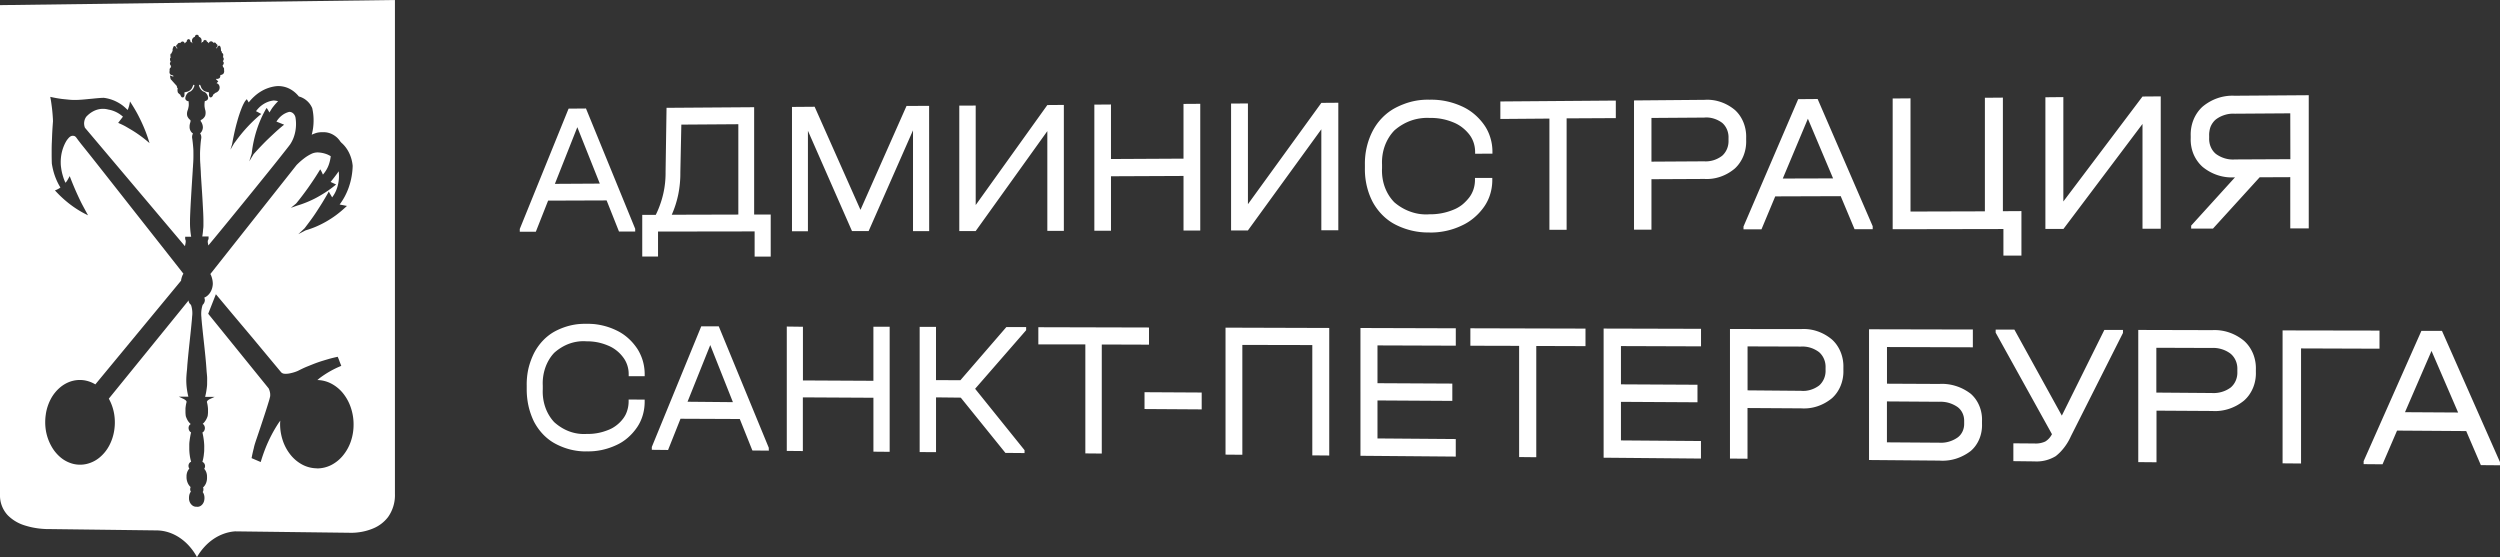
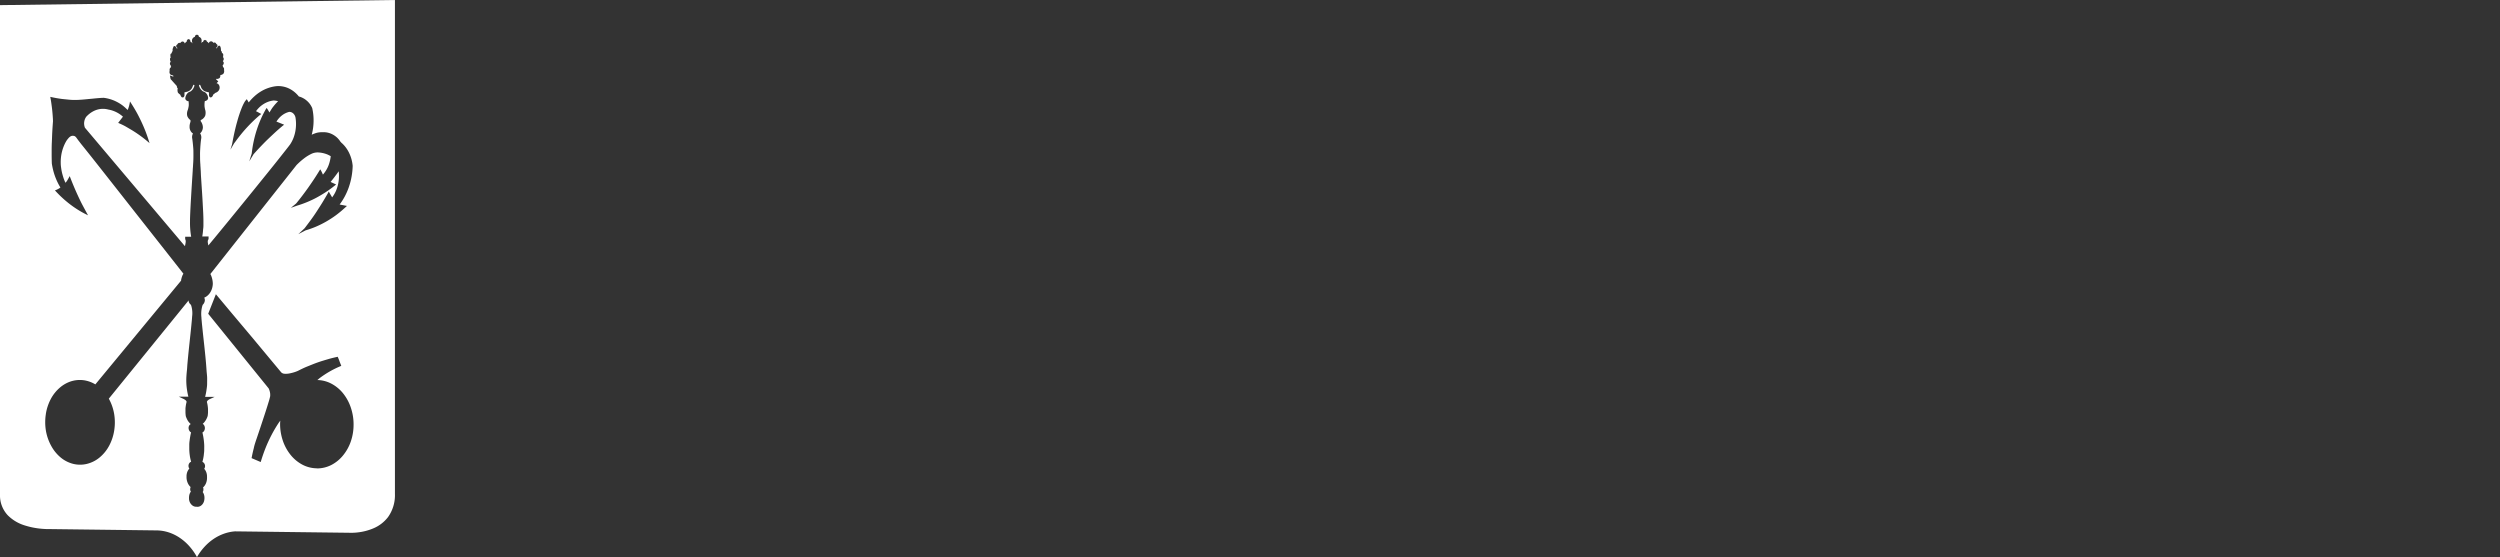
<svg xmlns="http://www.w3.org/2000/svg" id="svg-client-gos-2" width="156.806" height="34.942" viewBox="0 0 156.806 34.942">
  <rect x="0" y="0" width="156.806" height="34.942" fill="#333333" stroke="none" />
  <g id="Group_526" data-name="Group 526" transform="translate(0 0)" clip-path="url()">
-     <path id="Path_1062" data-name="Path 1062" d="M40.258,14.427V14.6H39.242l-.776-1.953-3.67.013-.771,1.953-1.006,0v-.177L36.08,6.89l1.091-.009Zm-2.22-2.835-1.41-3.539-1.407,3.555Zm10.72,1.939v2.64H47.749v-1.58L41.69,14.6v1.568H40.7V13.552h.848a5.4,5.4,0,0,0,.27-.639,5.772,5.772,0,0,0,.313-1.361,6.143,6.143,0,0,0,.033-.713l.06-4L47.719,6.8v6.733ZM43.09,10.873a6.678,6.678,0,0,1-.126,1.374,6.334,6.334,0,0,1-.172.663,6.078,6.078,0,0,1-.241.635l4.176-.011V7.867l-3.575.025Zm15.607,3.7H57.683V8.25L54.9,14.569H53.856L51.092,8.278v6.305h-1v-7.8l1.421-.011,2.875,6.467,2.888-6.517,1.417-.007Zm2.918-7.876v6.24l4.493-6.272,1.036-.008v7.9H66.108V8.3l-4.493,6.267H60.586V6.7ZM70.1,6.63v3.42l4.549-.024V6.594L75.7,6.587v7.949h-1.05V11.112l-4.549.02v3.415H69.057V6.638Zm8.59-.066v6.319l4.606-6.355,1.063-.008v8H83.294V8.186l-4.607,6.346H77.633V6.572Zm11.4,8.092a4.4,4.4,0,0,1-1.1-.111,4.6,4.6,0,0,1-.534-.158,4.528,4.528,0,0,1-.517-.225,3.113,3.113,0,0,1-.424-.262,3.393,3.393,0,0,1-.379-.325,3.535,3.535,0,0,1-.334-.385,3.643,3.643,0,0,1-.282-.438,4.254,4.254,0,0,1-.222-.5,4.523,4.523,0,0,1-.271-1.633v-.206a4.511,4.511,0,0,1,.116-1.11,4.466,4.466,0,0,1,.158-.529,4.21,4.21,0,0,1,.222-.5A3.769,3.769,0,0,1,86.8,7.83a3.576,3.576,0,0,1,.334-.389,3.437,3.437,0,0,1,.379-.33,3.266,3.266,0,0,1,.42-.266,4.612,4.612,0,0,1,.513-.232,4.17,4.17,0,0,1,1.641-.283,4.53,4.53,0,0,1,1.026.091,4.627,4.627,0,0,1,.5.132,4.807,4.807,0,0,1,.489.19,3.183,3.183,0,0,1,.4.212,3.327,3.327,0,0,1,.372.269,3.584,3.584,0,0,1,.338.322,3.7,3.7,0,0,1,.3.371,2.684,2.684,0,0,1,.221.378,2.8,2.8,0,0,1,.161.414,3.025,3.025,0,0,1,.1.438,3.059,3.059,0,0,1,.032.455v.111l-1.086.006v-.11a1.862,1.862,0,0,0-.024-.3,1.8,1.8,0,0,0-.07-.288,1.743,1.743,0,0,0-.115-.269,1.69,1.69,0,0,0-.157-.242,2.545,2.545,0,0,0-.465-.457,2.374,2.374,0,0,0-.267-.174,2.335,2.335,0,0,0-.284-.134,3.734,3.734,0,0,0-.357-.125,3.571,3.571,0,0,0-.365-.087,3.611,3.611,0,0,0-.743-.059A2.972,2.972,0,0,0,89.5,7.5a3.03,3.03,0,0,0-.575.139,3.068,3.068,0,0,0-.545.253,3.273,3.273,0,0,0-.5.361,2.644,2.644,0,0,0-.352.452,2.836,2.836,0,0,0-.252.523,2.931,2.931,0,0,0-.144.573,3.072,3.072,0,0,0-.03.6v.232a3,3,0,0,0,.029.6,2.936,2.936,0,0,0,.143.572,2.818,2.818,0,0,0,.248.512,2.573,2.573,0,0,0,.352.448,3.288,3.288,0,0,0,.5.354,3.04,3.04,0,0,0,.545.246,2.859,2.859,0,0,0,1.168.151,3.737,3.737,0,0,0,.749-.064c.124-.024.247-.053.368-.089s.242-.078.36-.126a2.2,2.2,0,0,0,.284-.134,2.282,2.282,0,0,0,.266-.175,2.462,2.462,0,0,0,.237-.216,2.594,2.594,0,0,0,.218-.248,1.706,1.706,0,0,0,.155-.245,1.792,1.792,0,0,0,.114-.27,1.916,1.916,0,0,0,.069-.288,1.862,1.862,0,0,0,.024-.3v-.125h1.086v.123a2.977,2.977,0,0,1-.13.892,2.781,2.781,0,0,1-.383.793,3.709,3.709,0,0,1-.3.372,3.618,3.618,0,0,1-.339.324,3.355,3.355,0,0,1-.372.272,3.258,3.258,0,0,1-.4.215,4.4,4.4,0,0,1-.988.334,4.579,4.579,0,0,1-1.025.1m4.443-7.123V6.44l7.242-.056v1.1L98.679,7.5v6.989H97.6V7.514Zm12.8-1.2a2.6,2.6,0,0,1,.511.015,2.651,2.651,0,0,1,.494.114,2.72,2.72,0,0,1,.472.208,2.843,2.843,0,0,1,.435.3,2.027,2.027,0,0,1,.311.357,2.208,2.208,0,0,1,.226.424,2.374,2.374,0,0,1,.134.471,2.426,2.426,0,0,1,.035.5v.149a2.441,2.441,0,0,1-.035.5,2.392,2.392,0,0,1-.134.473,2.232,2.232,0,0,1-.226.427,2.072,2.072,0,0,1-.311.365,2.9,2.9,0,0,1-.435.305,2.746,2.746,0,0,1-.472.214,2.647,2.647,0,0,1-.494.119,2.607,2.607,0,0,1-.511.021L104,11.316v3.166h-1.094V6.376Zm-.022,3.857a1.651,1.651,0,0,0,.3-.008,1.716,1.716,0,0,0,.291-.061,1.674,1.674,0,0,0,.279-.114,1.78,1.78,0,0,0,.261-.164,1.091,1.091,0,0,0,.178-.2,1.22,1.22,0,0,0,.129-.233,1.273,1.273,0,0,0,.095-.538V8.739a1.232,1.232,0,0,0-.019-.276,1.261,1.261,0,0,0-.076-.26,1.2,1.2,0,0,0-.129-.231,1.056,1.056,0,0,0-.177-.193,1.677,1.677,0,0,0-.261-.16,1.783,1.783,0,0,0-.279-.11,1.71,1.71,0,0,0-.291-.058,1.649,1.649,0,0,0-.3,0L104,7.474v2.741Zm10.576,4.07v.188h-1.137l-.869-2.073-4.107.014-.863,2.067h-1.127v-.178l3.43-7.987,1.22-.01Zm-2.485-3-1.58-3.743-1.575,3.752Zm11.814,2.051v2.792h-1.13V14.441l-6.946.013v-8.2l1.119-.009v7.1l4.665-.013V6.208l1.129-.009v7.124Zm2.629-7.15v6.547L134.8,6.13l1.144-.009v8.3H134.8V7.85l-4.957,6.584h-1.134V6.177Zm15.392-.118V14.4h-1.159V11.188l-1.92.008-2.929,3.219h-1.367v-.188L140.6,11.2h-.024a2.825,2.825,0,0,1-1.057-.135,2.914,2.914,0,0,1-.494-.214,3.03,3.03,0,0,1-.456-.308,2.14,2.14,0,0,1-.327-.367A2.3,2.3,0,0,1,138,9.743a2.4,2.4,0,0,1-.176-1V8.6a2.477,2.477,0,0,1,.035-.519,2.388,2.388,0,0,1,.14-.494,2.337,2.337,0,0,1,.238-.443,2.2,2.2,0,0,1,.328-.376,3.064,3.064,0,0,1,.455-.315,2.915,2.915,0,0,1,.494-.222,2.865,2.865,0,0,1,.521-.125,2.791,2.791,0,0,1,.537-.025Zm-1.159,1.136-3.48.024a1.689,1.689,0,0,0-.316.009,1.73,1.73,0,0,0-.308.066,1.881,1.881,0,0,0-.3.12,1.839,1.839,0,0,0-.274.174,1.146,1.146,0,0,0-.186.205,1.207,1.207,0,0,0-.135.245A1.3,1.3,0,0,0,139,8.3a1.339,1.339,0,0,0-.019.288V8.73a1.334,1.334,0,0,0,.019.287,1.223,1.223,0,0,0,.079.27,1.2,1.2,0,0,0,.135.241,1.141,1.141,0,0,0,.187.2,1.829,1.829,0,0,0,.572.283,1.748,1.748,0,0,0,.623.066l3.478-.017ZM37.214,28.39a3.88,3.88,0,0,1-.513-.026,4,4,0,0,1-.507-.092,4.1,4.1,0,0,1-.494-.158,4.279,4.279,0,0,1-.478-.222,2.88,2.88,0,0,1-.388-.254,3.145,3.145,0,0,1-.352-.316,3.387,3.387,0,0,1-.309-.373,3.6,3.6,0,0,1-.262-.425,4.255,4.255,0,0,1-.2-.48,4.33,4.33,0,0,1-.146-.508,4.812,4.812,0,0,1-.111-1.071v-.2A4.5,4.5,0,0,1,33.56,23.2a4.62,4.62,0,0,1,.355-.98,3.547,3.547,0,0,1,.259-.422,3.377,3.377,0,0,1,.309-.372,3.043,3.043,0,0,1,.352-.315,2.867,2.867,0,0,1,.388-.252,4.246,4.246,0,0,1,.478-.217,4.074,4.074,0,0,1,.494-.152,3.989,3.989,0,0,1,.507-.086,6.2,6.2,0,0,1,.99,0,4.287,4.287,0,0,1,.936.207,4.171,4.171,0,0,1,.451.187,2.969,2.969,0,0,1,.371.207,3.172,3.172,0,0,1,.345.263,3.345,3.345,0,0,1,.313.313,3.749,3.749,0,0,1,.276.36,2.607,2.607,0,0,1,.2.366,2.8,2.8,0,0,1,.149.395,3.023,3.023,0,0,1,.12.86v.11H39.85V23.57a1.889,1.889,0,0,0-.018-.289A1.919,1.919,0,0,0,39.767,23a1.8,1.8,0,0,0-.107-.26,1.591,1.591,0,0,0-.145-.234,2.484,2.484,0,0,0-.2-.239,2.354,2.354,0,0,0-.227-.205,2.231,2.231,0,0,0-.247-.17,2.055,2.055,0,0,0-.264-.132,3.492,3.492,0,0,0-.331-.123,3.325,3.325,0,0,0-.338-.088,3.37,3.37,0,0,0-.343-.05,3.1,3.1,0,0,0-.346-.014,2.607,2.607,0,0,0-.548.014,2.664,2.664,0,0,0-.532.128,2.794,2.794,0,0,0-.5.238,3.018,3.018,0,0,0-.463.343,2.464,2.464,0,0,0-.324.431,2.773,2.773,0,0,0-.232.5,3.006,3.006,0,0,0-.159,1.127v.223a3.073,3.073,0,0,0,.026.58,2.93,2.93,0,0,0,.133.551,2.708,2.708,0,0,0,.233.5,2.5,2.5,0,0,0,.326.434,3.111,3.111,0,0,0,.464.346,2.806,2.806,0,0,0,.5.241,2.664,2.664,0,0,0,.531.132,2.6,2.6,0,0,0,.547.02,3.246,3.246,0,0,0,.691-.056,3.316,3.316,0,0,0,.339-.082c.113-.034.223-.073.332-.117a1.947,1.947,0,0,0,.263-.126,2.062,2.062,0,0,0,.246-.166,2.135,2.135,0,0,0,.225-.2,2.252,2.252,0,0,0,.2-.236,1.668,1.668,0,0,0,.143-.234,1.729,1.729,0,0,0,.1-.259,1.782,1.782,0,0,0,.064-.276,1.88,1.88,0,0,0,.022-.288v-.118l1.006.006v.118a3.066,3.066,0,0,1-.029.436,2.926,2.926,0,0,1-.09.421,2.8,2.8,0,0,1-.149.395,2.571,2.571,0,0,1-.205.362,3.577,3.577,0,0,1-.277.355,3.414,3.414,0,0,1-.313.308,3.109,3.109,0,0,1-.344.257,2.924,2.924,0,0,1-.37.2,4.223,4.223,0,0,1-.914.307,4.2,4.2,0,0,1-.471.071,3.826,3.826,0,0,1-.476.015m11.423-.224v.179l-1.029-.009-.79-1.975L43.1,26.341,42.32,28.3,41.3,28.289v-.178l3.1-7.565h1.1ZM46.387,25.3l-1.421-3.581-1.425,3.555Zm4.392-4.729v3.367l4.42.023V20.571h1.02v7.844L55.2,28.406V25.024L50.774,25v3.367l-1.008-.009v-7.8Zm14,.216-3.2,3.674,3.1,3.851v.181l-1.2-.01-2.8-3.466L59.127,25v3.436L58.1,28.431V20.577h1.025v3.34l1.53.008,2.884-3.336h1.24Zm.765.889V20.6l6.941.018v1.076l-2.962-.01v6.84l-1.031-.009V21.678Zm10.246,4.078-3.586-.023V24.676l3.586.02Zm8-5.107v8l-1.062-.009V21.719l-4.388-.009V28.6l-1.055-.009V20.627Zm7.938.02v1.091l-4.912-.017v2.37l4.694.024v1.086l-4.694-.028v2.383l4.91.038v1.1l-5.978-.05V20.649Zm.914,1.094V20.667l7.221.019v1.1l-3.087-.01v6.978L95.7,28.743V21.769ZM107.109,20.7v1.1l-5.022-.017v2.4l4.8.025v1.1l-4.8-.028V27.7l5.018.038v1.1L101,28.784v-8.1Zm6.285.016a2.642,2.642,0,0,1,1.017.139,2.819,2.819,0,0,1,.476.214,2.947,2.947,0,0,1,.44.306,2.069,2.069,0,0,1,.314.362,2.278,2.278,0,0,1,.228.428,2.394,2.394,0,0,1,.135.475,2.456,2.456,0,0,1,.035.5v.15a2.451,2.451,0,0,1-.035.5,2.4,2.4,0,0,1-.135.474,2.232,2.232,0,0,1-.228.426,2.05,2.05,0,0,1-.314.359,2.922,2.922,0,0,1-.44.3,2.8,2.8,0,0,1-.476.21,2.661,2.661,0,0,1-1.017.13l-3.369-.021v3.18l-1.1-.009V20.713Zm-.023,3.873a1.65,1.65,0,0,0,.3,0,1.675,1.675,0,0,0,.3-.059,1.716,1.716,0,0,0,.281-.111,1.8,1.8,0,0,0,.264-.162,1.1,1.1,0,0,0,.179-.2,1.166,1.166,0,0,0,.13-.232,1.2,1.2,0,0,0,.077-.261,1.255,1.255,0,0,0,.019-.278v-.145a1.282,1.282,0,0,0-.019-.281,1.226,1.226,0,0,0-.078-.264,1.148,1.148,0,0,0-.132-.235,1.112,1.112,0,0,0-.182-.2,1.808,1.808,0,0,0-.264-.164,1.688,1.688,0,0,0-.578-.175,1.651,1.651,0,0,0-.3-.008l-3.34-.011v2.757Zm10.788-3.846v1.117l-5.386-.018v2.3l3.283.016a2.788,2.788,0,0,1,.521.016,2.893,2.893,0,0,1,.509.111,2.984,2.984,0,0,1,.488.2,3.164,3.164,0,0,1,.454.29,1.98,1.98,0,0,1,.313.349,2.141,2.141,0,0,1,.227.415,2.254,2.254,0,0,1,.165.956v.163a2.238,2.238,0,0,1-.034.494,2.2,2.2,0,0,1-.134.459,2.036,2.036,0,0,1-.228.411,1.91,1.91,0,0,1-.313.343,3.046,3.046,0,0,1-.453.286,2.964,2.964,0,0,1-.486.2,2.817,2.817,0,0,1-1.03.115l-4.408-.037v-8.2Zm-2.11,7.1a1.786,1.786,0,0,0,.875-.166,1.874,1.874,0,0,0,.267-.152.925.925,0,0,0,.18-.166,1.027,1.027,0,0,0,.134-.208,1.078,1.078,0,0,0,.083-.24,1.094,1.094,0,0,0,.026-.26V26.49a1.164,1.164,0,0,0-.024-.262,1.089,1.089,0,0,0-.081-.242,1.01,1.01,0,0,0-.133-.212.983.983,0,0,0-.18-.171,1.938,1.938,0,0,0-.552-.26,1.786,1.786,0,0,0-.3-.058,1.857,1.857,0,0,0-.3-.009l-3.274-.022v2.567Zm11.526-7.074v.19l-3.268,6.482a3.486,3.486,0,0,1-.184.357,3.356,3.356,0,0,1-.221.329,3.312,3.312,0,0,1-.256.3,3.116,3.116,0,0,1-.288.259,2.477,2.477,0,0,1-.315.159,2.286,2.286,0,0,1-1.021.171L126.7,29V27.882l1.324.01a1.427,1.427,0,0,0,.673-.121,1.14,1.14,0,0,0,.127-.09,1.124,1.124,0,0,0,.213-.233,1.24,1.24,0,0,0,.084-.139l-3.531-6.369v-.189h1.175l2.975,5.393,2.666-5.372Zm5.592.014a2.839,2.839,0,0,1,.534.021,2.766,2.766,0,0,1,.52.121,2.9,2.9,0,0,1,.494.218,3.053,3.053,0,0,1,.456.312,2.1,2.1,0,0,1,.326.368,2.3,2.3,0,0,1,.237.435,2.36,2.36,0,0,1,.14.484,2.406,2.406,0,0,1,.037.512v.152a2.406,2.406,0,0,1-.037.512,2.342,2.342,0,0,1-.14.482,2.251,2.251,0,0,1-.237.433,2.091,2.091,0,0,1-.326.366,3.029,3.029,0,0,1-.456.308,2.915,2.915,0,0,1-.494.214,2.852,2.852,0,0,1-.52.117,2.76,2.76,0,0,1-.534.016l-3.489-.021v3.238l-1.144-.01V20.771Zm-.024,3.944a1.823,1.823,0,0,0,.912-.178,1.9,1.9,0,0,0,.273-.165,1.1,1.1,0,0,0,.186-.2,1.149,1.149,0,0,0,.135-.237,1.248,1.248,0,0,0,.08-.266,1.3,1.3,0,0,0,.02-.283V23.25a1.277,1.277,0,0,0-.021-.287,1.231,1.231,0,0,0-.082-.27,1.181,1.181,0,0,0-.139-.239,1.129,1.129,0,0,0-.191-.2,1.83,1.83,0,0,0-.273-.167,1.849,1.849,0,0,0-.6-.178,1.724,1.724,0,0,0-.311-.008l-3.464-.012V24.7Zm10.522-3.916v1.136l-4.921-.017v7.218l-1.158-.01V20.8Zm7.557,8.249v.2l-1.2-.01-.918-2.136-4.338-.03-.911,2.114-1.185-.01V29l3.623-8.172h1.29Zm-2.626-3.11-1.668-3.864-1.664,3.844Z" transform="translate(-0.417 -0.076)" fill="#fff" />
    <path id="Path_1063" data-name="Path 1063" d="M0,31.021a1.818,1.818,0,0,0,.488,1.3,2.557,2.557,0,0,0,1.072.637,4.789,4.789,0,0,0,1.074.209,4.575,4.575,0,0,0,.494.018l6.686.083a2.534,2.534,0,0,1,.748.118,2.769,2.769,0,0,1,.691.332,3.149,3.149,0,0,1,.608.525,3.636,3.636,0,0,1,.494.7,3.609,3.609,0,0,1,.469-.643,3.233,3.233,0,0,1,.57-.494,2.9,2.9,0,0,1,.648-.329,2.682,2.682,0,0,1,.7-.149l7.267.09a3.139,3.139,0,0,0,.43-.024,3.5,3.5,0,0,0,.949-.242,2.259,2.259,0,0,0,.951-.72,2.368,2.368,0,0,0,.432-1.456V0L0,.322ZM22,27.7a2.834,2.834,0,0,1-.494.878,2.318,2.318,0,0,1-.734.592,1.966,1.966,0,0,1-.9.21l0-.006a1.984,1.984,0,0,1-.9-.226,2.372,2.372,0,0,1-.731-.6,2.878,2.878,0,0,1-.494-.889,3.251,3.251,0,0,1-.178-1.068c0-.069.007-.138.012-.207-.033.046-.07.089-.1.136a8.536,8.536,0,0,0-.452.767,8.959,8.959,0,0,0-.377.822q-.167.425-.3.871l-.573-.245c.02-.1.041-.209.064-.313s.048-.207.075-.309A2.786,2.786,0,0,1,16,27.8c.032-.1.064-.2.1-.3.059-.174.14-.413.228-.677s.184-.555.274-.83.173-.536.235-.742a3.938,3.938,0,0,0,.111-.411c0-.041,0-.084,0-.125a1.032,1.032,0,0,0-.018-.123,1.163,1.163,0,0,0-.033-.118.931.931,0,0,0-.046-.113l-3.792-4.682.482-1.225.991,1.185,1.333,1.585,1.185,1.425.583.7a.316.316,0,0,0,.222.094,1.2,1.2,0,0,0,.315-.023,2.784,2.784,0,0,0,.309-.08,2.093,2.093,0,0,0,.2-.076c.2-.1.4-.2.61-.283s.413-.169.622-.243.421-.137.633-.2.427-.115.642-.161l0,.01c0,.009.013.028.027.064s.039.09.067.17.072.187.126.327a5.831,5.831,0,0,0-.7.338,6.105,6.105,0,0,0-.662.434c-.048.037-.09.08-.137.117a1.97,1.97,0,0,1,.856.216,2.36,2.36,0,0,1,.735.592,2.894,2.894,0,0,1,.494.884,3.276,3.276,0,0,1,.185,1.085A3.237,3.237,0,0,1,22,27.7M2.874,25.977a2.984,2.984,0,0,1,.307-.941,2.465,2.465,0,0,1,.606-.75,2.041,2.041,0,0,1,.516-.312,1.846,1.846,0,0,1,.558-.135,1.806,1.806,0,0,1,.569.044,1.956,1.956,0,0,1,.55.227L11.36,17.6c0-.029,0-.058.01-.086a1.411,1.411,0,0,1,.085-.261c.014-.031.034-.057.049-.087l-1.216-1.547-2.1-2.666c-.737-.939-1.46-1.856-2.02-2.567s-.954-1.2-1.035-1.3-.145-.188-.2-.257-.091-.125-.124-.168a.5.5,0,0,0-.09-.1.2.2,0,0,0-.1-.039.27.27,0,0,0-.113,0,.328.328,0,0,0-.107.049.639.639,0,0,0-.108.1,1.646,1.646,0,0,0-.115.148,2.339,2.339,0,0,0-.166.325,2.61,2.61,0,0,0-.185.722,2.728,2.728,0,0,0-.015.381c0,.108.015.213.03.318a3.033,3.033,0,0,0,.06.311c.026.1.055.2.088.3a2.99,2.99,0,0,0,.116.286l.013-.01a.418.418,0,0,0,.043-.05.8.8,0,0,0,.083-.124c.032-.058.078-.133.13-.232.08.213.165.425.253.635s.18.418.275.623.193.411.3.608.21.395.321.592a6.056,6.056,0,0,1-.558-.3q-.275-.167-.537-.364t-.507-.422q-.246-.225-.474-.477c.031-.01.06-.021.09-.034s.058-.027.087-.041.057-.031.085-.048.055-.037.082-.056a3.681,3.681,0,0,1-.189-.347q-.086-.181-.154-.37a3.856,3.856,0,0,1-.117-.389c-.033-.133-.059-.268-.079-.4q-.012-.327-.011-.661c0-.222,0-.442.011-.661s.016-.439.028-.66.027-.439.044-.659c0-.132-.011-.262-.02-.388s-.021-.256-.036-.387-.032-.257-.05-.384-.04-.255-.065-.381c.127.029.255.055.382.078s.256.042.384.058l.386.039a3.867,3.867,0,0,0,.388.02c.174,0,.346-.012.511-.025s.327-.032.481-.045.3-.031.44-.042.267-.022.384-.022a2.314,2.314,0,0,1,.4.084,2.35,2.35,0,0,1,.395.157,2.519,2.519,0,0,1,.366.223,2.814,2.814,0,0,1,.336.3c.019-.042.037-.085.051-.128s.029-.088.041-.132.023-.095.032-.139.017-.09.024-.137c.131.2.255.4.372.605s.227.422.33.64.2.441.287.669.166.462.238.7q-.227-.2-.465-.379c-.159-.119-.32-.232-.485-.338s-.332-.2-.5-.3-.344-.177-.518-.254l.3-.389A2.048,2.048,0,0,0,7.5,7.153a1.914,1.914,0,0,0-.223-.127,1.836,1.836,0,0,0-.234-.094A1.708,1.708,0,0,0,6.8,6.873a1.278,1.278,0,0,0-.684,0,1.381,1.381,0,0,0-.317.135,1.533,1.533,0,0,0-.3.225.564.564,0,0,0-.131.154.675.675,0,0,0-.075.2.7.7,0,0,0-.015.213.716.716,0,0,0,.05.212L11.6,15.441a.493.493,0,0,0,.011-.052c.007-.035.014-.067.02-.1s.011-.066.016-.1a.6.6,0,0,0,0-.084.251.251,0,0,0-.01-.054.084.084,0,0,0-.015-.03A.026.026,0,0,0,11.615,15V15h0V14.85h.376c-.015-.083-.027-.166-.037-.25s-.018-.168-.024-.252-.01-.169-.012-.253,0-.169,0-.253c0-.137.007-.317.016-.523s.021-.439.035-.684.029-.5.044-.749.032-.494.045-.72l.017-.258.015-.235c0-.074.009-.143.013-.207s.007-.122.01-.175c.01-.131.016-.264.018-.395s0-.264,0-.395-.013-.264-.025-.395-.027-.264-.045-.395a.474.474,0,0,1-.01-.175.5.5,0,0,1,.019-.085.457.457,0,0,1,.035-.078.393.393,0,0,1-.081-.064.453.453,0,0,1-.064-.086.525.525,0,0,1-.045-.1.576.576,0,0,1-.024-.115v-.1a.416.416,0,0,1,.012-.1.757.757,0,0,1,.021-.094c.007-.026.015-.049.024-.074V7.535a.618.618,0,0,1-.056-.044.514.514,0,0,1-.055-.058.633.633,0,0,1-.047-.067.678.678,0,0,1-.039-.075.564.564,0,0,1-.02-.1.55.55,0,0,1,0-.1.556.556,0,0,1,.016-.1.582.582,0,0,1,.034-.1.93.93,0,0,0,.035-.137,1.045,1.045,0,0,0,.023-.135,1.281,1.281,0,0,0-.015-.274h-.036l-.011,0c-.014-.006-.03-.012-.046-.021a.238.238,0,0,1-.049-.033.158.158,0,0,1-.04-.051.185.185,0,0,1-.02-.076.546.546,0,0,1,.039-.153.481.481,0,0,1,.065-.121.413.413,0,0,1,.09-.091.347.347,0,0,1,.115-.053.517.517,0,0,0,.087-.066.616.616,0,0,0,.075-.085.66.66,0,0,0,.1-.211v-.02a.026.026,0,0,0-.011-.031.069.069,0,0,0-.024-.013h-.015a.019.019,0,0,0-.016.012.167.167,0,0,0-.017.029c-.006.012-.011.025-.017.039l-.016.039-.011.029-.012.029-.013.022-.014.028a.589.589,0,0,1-.059.072.482.482,0,0,1-.068.058.517.517,0,0,1-.075.044.4.4,0,0,1-.081.03l-.174.043a.279.279,0,0,0,0,.049.138.138,0,0,1,0,.049v.049a.279.279,0,0,1,0,.049.251.251,0,0,1-.024.064.155.155,0,0,1-.03.038.078.078,0,0,1-.029.018h-.072a.27.27,0,0,1-.035-.033.267.267,0,0,1-.029-.039.235.235,0,0,1-.023-.044.287.287,0,0,1-.016-.049l-.042-.032-.037-.027L11.2,5.852l-.034-.034a.308.308,0,0,1-.023-.066.559.559,0,0,1-.009-.14.383.383,0,0,1,.018-.068.079.079,0,0,1-.021-.015.111.111,0,0,1-.012-.021l-.014-.024-.01-.027V5.444a.139.139,0,0,1,0-.029V5.4l-.395-.44-.043-.229.2.073.011.019V4.741a.312.312,0,0,1-.042-.016.453.453,0,0,1-.05-.01.414.414,0,0,1-.048-.02.373.373,0,0,1-.042-.026.238.238,0,0,1-.033-.049.283.283,0,0,1-.021-.057.328.328,0,0,1,0-.062.27.27,0,0,1,.007-.063V4.379a.167.167,0,0,1,0-.044.188.188,0,0,1,.014-.039.154.154,0,0,1,.023-.034.14.14,0,0,1,.036-.024.1.1,0,0,1,0-.025l0-.025.015-.023.006-.023a.472.472,0,0,1-.039-.049.269.269,0,0,1-.025-.047A.144.144,0,0,1,10.66,4a.167.167,0,0,1,0-.044.05.05,0,0,1,.009-.023l.011-.022.013-.02.015-.018a.266.266,0,0,1-.019-.038.325.325,0,0,1-.016-.043.336.336,0,0,1-.009-.045.379.379,0,0,1,0-.047.134.134,0,0,1,0-.029l.011-.024a.1.1,0,0,1,.015-.021.1.1,0,0,1,.017-.018c0-.011-.007-.022-.01-.033s0-.024-.008-.037a.146.146,0,0,0,0-.035.068.068,0,0,1,0-.035.175.175,0,0,1,0-.045.116.116,0,0,1,.017-.039.1.1,0,0,1,.028-.03.082.082,0,0,1,.038-.014V3.294l.01-.02.009-.022.008-.015.01-.013.011-.011.009-.009a.593.593,0,0,1,0-.132.5.5,0,0,1,.023-.064.438.438,0,0,1,.022-.06.121.121,0,0,1,.014-.025A.085.085,0,0,1,10.9,2.9a.093.093,0,0,1,.022-.012h.024a.062.062,0,0,1,.03.007.083.083,0,0,1,.028.018.374.374,0,0,1,.03.039l.038.059.037.056V3.035a.108.108,0,0,1,.013-.017V3l-.01-.008L11.1,2.985l-.012-.011-.011-.013a.107.107,0,0,1-.014-.023.136.136,0,0,1-.008-.027.109.109,0,0,1,0-.056.117.117,0,0,1,.016-.023A.1.1,0,0,1,11.1,2.8l.018-.009a.2.2,0,0,1,.019-.031.187.187,0,0,1,.02-.027.124.124,0,0,1,.024-.022.154.154,0,0,1,.028-.016l.025-.006h.025l.025,0,.023.011a.217.217,0,0,1,.029-.039.24.24,0,0,1,.034-.03.177.177,0,0,1,.039-.02.154.154,0,0,1,.041-.008.113.113,0,0,1,.04.007.131.131,0,0,1,.037.02.165.165,0,0,1,.032.033.211.211,0,0,1,.023.041v.024l.034-.034.026-.03a.227.227,0,0,1,.027-.027l.031-.023.016-.009V2.563a.206.206,0,0,1,.022-.047.118.118,0,0,1,.033-.04.1.1,0,0,1,.055-.021.128.128,0,0,1,.042.011.109.109,0,0,1,.039.029.15.15,0,0,1,.029.059.357.357,0,0,1,.016.086h.017A.075.075,0,0,1,12,2.647a.1.1,0,0,1,.029.02.127.127,0,0,1,.022.03.161.161,0,0,1,.013.037V2.678a.4.4,0,0,1-.019-.058.371.371,0,0,1,0-.115.39.39,0,0,1,.014-.056.414.414,0,0,1,.033-.048.335.335,0,0,1,.039-.044.252.252,0,0,1,.044-.027.234.234,0,0,1,.049-.02.16.16,0,0,1,.016-.061l.01-.018a.208.208,0,0,1,.019-.023.123.123,0,0,1,.023-.017.108.108,0,0,1,.025-.01h.067l.024.009a.1.1,0,0,1,.024.017.142.142,0,0,1,.02.023l.01.018.008.019,0,.02v.021a.174.174,0,0,1,.048.016.2.2,0,0,1,.05.034.278.278,0,0,1,.033.036.3.3,0,0,1,.028.049.346.346,0,0,1,.013.055.359.359,0,0,1,0,.113.346.346,0,0,1-.013.055v.055a.11.11,0,0,1,.012-.035.117.117,0,0,1,.022-.033.093.093,0,0,1,.028-.015.086.086,0,0,1,.032-.007v0l.008.017v.012a.292.292,0,0,1,.025-.082.109.109,0,0,1,.028-.042.077.077,0,0,1,.035-.018h.007c.007,0,.012-.012.021-.013a.041.041,0,0,1,.039.007l0,.012a.2.2,0,0,1,.026,0,.09.09,0,0,1,.037.021.115.115,0,0,1,.018.035.163.163,0,0,1,.007.032h.012l.031.02a.342.342,0,0,1,.029.025.234.234,0,0,1,.027.028.357.357,0,0,1,.022.032l.01-.026a.2.2,0,0,1,.024-.045.174.174,0,0,1,.031-.03A.157.157,0,0,1,13.2,2.6a.13.13,0,0,1,.043-.008.154.154,0,0,1,.041.008.174.174,0,0,1,.039.019.18.18,0,0,1,.035.033.2.2,0,0,1,.028.038.1.1,0,0,1,.024-.016l.025-.006h.049a.154.154,0,0,1,.028.016.119.119,0,0,1,.024.021.187.187,0,0,1,.02.027.18.18,0,0,1,.016.031.084.084,0,0,1,.025.013.131.131,0,0,1,.019.014l.016.019.007.023a.092.092,0,0,1,0,.029.139.139,0,0,1,0,.029.137.137,0,0,1-.008.027.108.108,0,0,1-.014.023l-.012.012-.013.012-.013.01-.012.007.007.017,0,.018v.038l.041-.058.038-.06a.406.406,0,0,1,.033-.039.083.083,0,0,1,.023-.023.063.063,0,0,1,.03-.008h.024a.112.112,0,0,1,.023.015.08.08,0,0,1,.019.018.093.093,0,0,1,.014.024.451.451,0,0,1,.022.061.533.533,0,0,1,.013.069c0,.022,0,.044.006.066s0,.044,0,.066l.013.009.011.011.01.013.009.014.009.022.006.024v.049h.016l.015.007.014.01.013.013.013.021A.091.091,0,0,1,14,3.394l0,.025a.112.112,0,0,1,0,.026v.035a.146.146,0,0,1,0,.035.083.083,0,0,1-.008.034.1.1,0,0,0-.01.033A.1.1,0,0,1,14,3.6a.079.079,0,0,1,.015.021l.011.024a.129.129,0,0,1,.006.027.38.38,0,0,1,0,.047.351.351,0,0,1-.009.046A.325.325,0,0,1,14,3.8a.307.307,0,0,1-.022.039L14,3.862l.013.02.011.021.009.023a.146.146,0,0,1,0,.041.144.144,0,0,1-.01.045.329.329,0,0,1-.025.049.413.413,0,0,1-.039.053l.012.019.008.023a.205.205,0,0,1,.007.049.1.1,0,0,1,.031.024.154.154,0,0,1,.023.034.188.188,0,0,1,.014.039.167.167,0,0,1,0,.044v.059a.269.269,0,0,1,0,.125.315.315,0,0,1-.021.058.213.213,0,0,1-.034.05.382.382,0,0,1-.042.027l-.044.021a.36.36,0,0,1-.046.014.4.4,0,0,1-.047.008.226.226,0,0,1,0,.037.294.294,0,0,1-.009.072.334.334,0,0,1-.011.034.159.159,0,0,1-.017.028.143.143,0,0,1-.021.022.1.1,0,0,1-.024.016.123.123,0,0,1-.027.01l-.039.015a.174.174,0,0,1-.039.007h-.039a.175.175,0,0,1-.039-.008v.038l.136.127-.107.115a.2.2,0,0,1,.077.032.237.237,0,0,1,.061.06.276.276,0,0,1,.04.082.3.3,0,0,1,.014.1.308.308,0,0,1-.028.129.343.343,0,0,1-.069.1.446.446,0,0,1-.085.064.422.422,0,0,1-.09.038l-.031.028-.032.027-.033.025-.034.024a.329.329,0,0,1-.016.05.279.279,0,0,1-.023.045.365.365,0,0,1-.029.039.27.27,0,0,1-.035.033l-.012,0h-.012l-.016.011h-.039a.093.093,0,0,1-.031-.017.134.134,0,0,1-.03-.037.244.244,0,0,1-.024-.063.279.279,0,0,0,0-.049.138.138,0,0,1,0-.049v-.05a.27.27,0,0,1,0-.049l-.173-.04a.46.46,0,0,1-.081-.028.445.445,0,0,1-.076-.043.493.493,0,0,1-.069-.067.6.6,0,0,1-.06-.072l-.014-.027-.013-.025-.012-.029L12.6,5.433l-.016-.039c-.006-.014-.011-.027-.017-.039a.167.167,0,0,0-.017-.029.022.022,0,0,0-.019-.009H12.52a.073.073,0,0,0-.021.013.052.052,0,0,0-.012.014.048.048,0,0,0,0,.017.066.066,0,0,0,0,.02.637.637,0,0,0,.043.112.628.628,0,0,0,.06.1.662.662,0,0,0,.075.083.512.512,0,0,0,.087.065.326.326,0,0,1,.115.052.386.386,0,0,1,.093.091.486.486,0,0,1,.064.12.545.545,0,0,1,.031.143.189.189,0,0,1-.02.077.17.17,0,0,1-.04.051.242.242,0,0,1-.049.034.358.358,0,0,1-.046.021h-.013l-.013.006-.007,0v0l-.011,0-.009.006a1.272,1.272,0,0,0-.02.267q0,.067.012.133a1.215,1.215,0,0,0,.026.13.575.575,0,0,1,.024.1.7.7,0,0,1,0,.2.575.575,0,0,1-.024.1.609.609,0,0,1-.054.087.582.582,0,0,1-.066.073.477.477,0,0,1-.075.058.465.465,0,0,1-.083.041V7.6a.565.565,0,0,1,.057.086.68.68,0,0,1,.043.1.628.628,0,0,1,.028.1.687.687,0,0,1,.011.11.568.568,0,0,1-.017.108.589.589,0,0,1-.036.1.535.535,0,0,1-.053.088.434.434,0,0,1-.069.072.426.426,0,0,1,.043.081.406.406,0,0,1,.026.09.476.476,0,0,1-.006.191c-.018.131-.032.266-.042.4s-.018.272-.023.4,0,.271,0,.406.01.271.019.4c0,.056.007.118.011.188s.009.144.014.224l.01.254.018.277.046.7c.016.24.031.481.043.711s.025.448.034.642.014.364.015.494v.254c0,.085,0,.169-.012.253s-.014.168-.024.252-.022.167-.036.25h.395V15a.2.2,0,0,0-.026.039.232.232,0,0,0-.017.043.261.261,0,0,0-.007.047.2.2,0,0,0,0,.048c0,.033.009.065.014.1s.012.066.019.1l0,.022c.353-.424.808-.976,1.305-1.584.526-.644,1.1-1.346,1.635-2.009s1.045-1.29,1.434-1.781.671-.846.76-.969a2.222,2.222,0,0,0,.2-.382,2.366,2.366,0,0,0,.122-.419,2.489,2.489,0,0,0,.012-.889.529.529,0,0,0-.054-.142.457.457,0,0,0-.088-.111.363.363,0,0,0-.113-.071.316.316,0,0,0-.128-.024h-.012a1.14,1.14,0,0,0-.232.083,1.227,1.227,0,0,0-.214.132,1.343,1.343,0,0,0-.191.177,1.514,1.514,0,0,0-.162.217l.058.023.078.031.1.04.124.051.123.05-.111.086q-.24.2-.473.414c-.155.144-.309.288-.46.433s-.3.3-.446.452-.286.307-.427.465l-.272.45.158-.5,0-.014a7.3,7.3,0,0,1,.119-.735c.052-.242.115-.478.189-.71a7.206,7.206,0,0,1,.256-.679,6.833,6.833,0,0,1,.322-.642l.048-.072.049.07.014.023.029.048.039.066.045.077c.039-.066.079-.131.121-.2a1.887,1.887,0,0,1,.132-.183c.046-.059.094-.117.143-.171s.1-.106.145-.152l-.062-.017-.068-.013-.067-.009-.07-.007a1.423,1.423,0,0,0-.315.068,1.5,1.5,0,0,0-.3.139,1.691,1.691,0,0,0-.269.2,1.87,1.87,0,0,0-.234.266L16.111,7l.049.026.057.031.066.036.106.056-.1.077c-.138.117-.274.239-.406.366s-.262.259-.387.395-.248.276-.366.422-.233.294-.345.448L14.678,9l-.226.39.1-.327.027-.138c.1-.531.2-.962.3-1.307a7.921,7.921,0,0,1,.265-.806,3.172,3.172,0,0,1,.193-.411.84.84,0,0,1,.09-.121l.052-.061.122.205a2.983,2.983,0,0,1,.37-.395,2.634,2.634,0,0,1,.421-.309,2.378,2.378,0,0,1,.459-.209,2.289,2.289,0,0,1,.488-.107,1.512,1.512,0,0,1,.395.02,1.537,1.537,0,0,1,.373.118,1.716,1.716,0,0,1,.339.21,1.91,1.91,0,0,1,.3.3,1.046,1.046,0,0,1,.258.1,1.15,1.15,0,0,1,.227.154,1.285,1.285,0,0,1,.2.21,1.457,1.457,0,0,1,.151.261,3.492,3.492,0,0,1,.069.417,3.543,3.543,0,0,1-.015.843,3.489,3.489,0,0,1-.084.414,1.5,1.5,0,0,1,.169-.072,1.476,1.476,0,0,1,.17-.054,1.4,1.4,0,0,1,.356-.032,1.138,1.138,0,0,1,.332.032,1.2,1.2,0,0,1,.31.123,1.356,1.356,0,0,1,.277.207,1.551,1.551,0,0,1,.2.25c.007,0,.016.008.023.014l0,.008.011.013a1.863,1.863,0,0,1,.275.289,2.074,2.074,0,0,1,.216.349,2.327,2.327,0,0,1,.151.395,2.436,2.436,0,0,1,.079.43,4.537,4.537,0,0,1-.067.664,4.274,4.274,0,0,1-.162.635,4.167,4.167,0,0,1-.252.592,3.879,3.879,0,0,1-.337.533l.053.011.068.014.089.016.1.02.149.028-.121.11a6.748,6.748,0,0,1-.572.475,6.278,6.278,0,0,1-.608.395,6.114,6.114,0,0,1-.639.319,5.77,5.77,0,0,1-.657.234l-.455.24.395-.371h0c.129-.171.26-.344.389-.519s.257-.36.376-.545.242-.372.358-.563.23-.383.341-.579l.053-.1.053.1.014.023.036.06.05.084.058.1a1.956,1.956,0,0,0,.217-.359,2.228,2.228,0,0,0,.14-.4,2.379,2.379,0,0,0,.053-.876c-.039.056-.082.117-.127.18s-.094.125-.14.186-.092.117-.133.17l-.108.132.237.109.109.05-.1.082q-.27.218-.553.4c-.189.124-.382.239-.579.345s-.4.2-.6.282a6.485,6.485,0,0,1-.619.219l-.387.138.333-.274,0-.007,0,0,.02-.018q.185-.227.366-.465t.373-.508q.182-.258.358-.523t.342-.539l.051-.082.05.082.032.061.03.062.029.063.027.064a1.868,1.868,0,0,0,.185-.247,1.978,1.978,0,0,0,.146-.279,2.1,2.1,0,0,0,.1-.305,2.264,2.264,0,0,0,.059-.325,1.916,1.916,0,0,0-.19-.1,1.737,1.737,0,0,0-.2-.07,1.683,1.683,0,0,0-.2-.045,1.792,1.792,0,0,0-.2-.021.9.9,0,0,0-.444.1,2.55,2.55,0,0,0-.438.274,4.186,4.186,0,0,0-.336.284c-.084.079-.135.132-.137.134l-5.406,6.835c.011.021.026.04.036.062a1.455,1.455,0,0,1,.085.263,1.434,1.434,0,0,1,.034.283,1.125,1.125,0,0,1-.045.286,1.061,1.061,0,0,1-.111.252.886.886,0,0,1-.167.2.766.766,0,0,1-.213.135c.006.013.011.027.016.04a.3.3,0,0,1,.012.042.349.349,0,0,0,.008.044.349.349,0,0,1,0,.045.4.4,0,0,1-.013.076.455.455,0,0,1-.025.07.4.4,0,0,1-.036.063.34.34,0,0,1-.045.054l-.011.014-.011.014,0,.017-.01.015a1.855,1.855,0,0,0-.044.181,1.874,1.874,0,0,0-.019.561c0,.056.008.131.016.221s.018.2.03.313.026.247.04.385.031.285.047.436c.02.175.039.354.058.534s.038.359.055.533.033.341.045.494.024.3.031.42.03.276.035.416,0,.277,0,.417-.023.276-.043.414-.048.273-.082.406h.592l-.313.145a.475.475,0,0,0-.112.076.211.211,0,0,0-.043.054.082.082,0,0,0-.01.057,1.978,1.978,0,0,1,.044.212c.011.072.019.144.023.217v.218a2,2,0,0,1-.021.217,1.206,1.206,0,0,1-.055.144,1.137,1.137,0,0,1-.071.132,1,1,0,0,1-.086.118.932.932,0,0,1-.1.1.244.244,0,0,1,.057.048.319.319,0,0,1,.043.064.333.333,0,0,1,.028.076.4.4,0,0,1,.009.083.37.37,0,0,1-.013.087.325.325,0,0,1-.032.077.3.3,0,0,1-.048.063.258.258,0,0,1-.062.045c.021.086.039.172.054.259s.028.175.038.263.017.177.021.265,0,.177,0,.266c0,.066,0,.131-.009.2s-.013.131-.022.2-.021.131-.035.2-.03.129-.048.192a.216.216,0,0,1,.059.033.229.229,0,0,1,.048.049.266.266,0,0,1,.036.063.284.284,0,0,1,.023.131.368.368,0,0,1-.008.056.242.242,0,0,1-.018.053.283.283,0,0,1-.028.047.609.609,0,0,1,.08.108.71.71,0,0,1,.057.124.816.816,0,0,1,.033.137.78.78,0,0,1,.007.144.881.881,0,0,1-.009.191.865.865,0,0,1-.046.179.734.734,0,0,1-.082.159.681.681,0,0,1-.114.13.148.148,0,0,1,.011.022.051.051,0,0,0,.008.024.04.04,0,0,1,.006.025.1.1,0,0,0,0,.025.428.428,0,0,1,0,.05.27.27,0,0,1-.006.049.363.363,0,0,1-.015.046.252.252,0,0,1-.023.042.655.655,0,0,1,.047.08.571.571,0,0,1,.035.089.678.678,0,0,1,.022.1.792.792,0,0,1-.021.312.564.564,0,0,1-.09.177.456.456,0,0,1-.138.122.385.385,0,0,1-.174.05h-.053v-.008a.375.375,0,0,1-.175-.022.423.423,0,0,1-.15-.1.533.533,0,0,1-.11-.158.625.625,0,0,1-.052-.2V31.2a.816.816,0,0,1,.009-.1.681.681,0,0,1,.023-.1.579.579,0,0,1,.037-.089.522.522,0,0,1,.049-.081.239.239,0,0,1-.025-.039.363.363,0,0,1-.015-.046.276.276,0,0,1,0-.1v-.025a.053.053,0,0,1,.006-.024.075.075,0,0,0,.008-.024l.01-.023a.687.687,0,0,1-.114-.131.781.781,0,0,1-.082-.159A.9.9,0,0,1,11.7,29.9a.773.773,0,0,1,.007-.143.805.805,0,0,1,.033-.136.636.636,0,0,1,.057-.123.6.6,0,0,1,.08-.106.283.283,0,0,1-.028-.047.26.26,0,0,1-.018-.053.3.3,0,0,1,.014-.188.26.26,0,0,1,.036-.062.225.225,0,0,1,.048-.048.219.219,0,0,1,.058-.031q-.027-.1-.047-.19a1.988,1.988,0,0,1-.035-.2c-.01-.066-.018-.131-.023-.2s-.009-.131-.01-.2v-.267a1.7,1.7,0,0,1,.021-.265c.01-.088.023-.175.038-.262s.034-.173.054-.258a.275.275,0,0,1-.062-.044.293.293,0,0,1-.048-.062.346.346,0,0,1-.033-.076.363.363,0,0,1-.014-.086.318.318,0,0,1,.008-.081.305.305,0,0,1,.026-.073.288.288,0,0,1,.046-.057.223.223,0,0,1,.055-.045.932.932,0,0,1-.1-.1.984.984,0,0,1-.086-.117,1.142,1.142,0,0,1-.068-.134,1.245,1.245,0,0,1-.055-.142,2.124,2.124,0,0,1-.021-.224c0-.075,0-.15,0-.224s.012-.148.023-.222.027-.146.045-.218a.078.078,0,0,0-.012-.055.223.223,0,0,0-.045-.055.847.847,0,0,0-.109-.074l-.32-.153h.6a4.042,4.042,0,0,1-.082-.406c-.021-.139-.036-.276-.043-.413a3.666,3.666,0,0,1,0-.417c.008-.139.02-.278.035-.416s.018-.265.032-.419.029-.322.046-.494.036-.354.055-.535.039-.362.057-.537c.016-.147.032-.3.046-.431s.029-.271.04-.395.023-.23.031-.323.014-.17.016-.226a1.644,1.644,0,0,0,.016-.185,1.637,1.637,0,0,0-.033-.367,1.372,1.372,0,0,0-.047-.177l-.01-.015-.011-.014-.011-.014-.012-.013A.283.283,0,0,1,11.871,19a.351.351,0,0,1-.039-.108.309.309,0,0,1,0-.052L6.825,25.005h0a3.006,3.006,0,0,1,.338.977,3.219,3.219,0,0,1,0,1.021,2.99,2.99,0,0,1-.312.945,2.448,2.448,0,0,1-.609.75,1.984,1.984,0,0,1-.8.4,1.822,1.822,0,0,1-.838,0,2,2,0,0,1-.777-.385,2.485,2.485,0,0,1-.615-.747,3.023,3.023,0,0,1-.336-.975,3.253,3.253,0,0,1,0-1.017" transform="translate(0 0)" fill="#fff" />
  </g>
</svg>